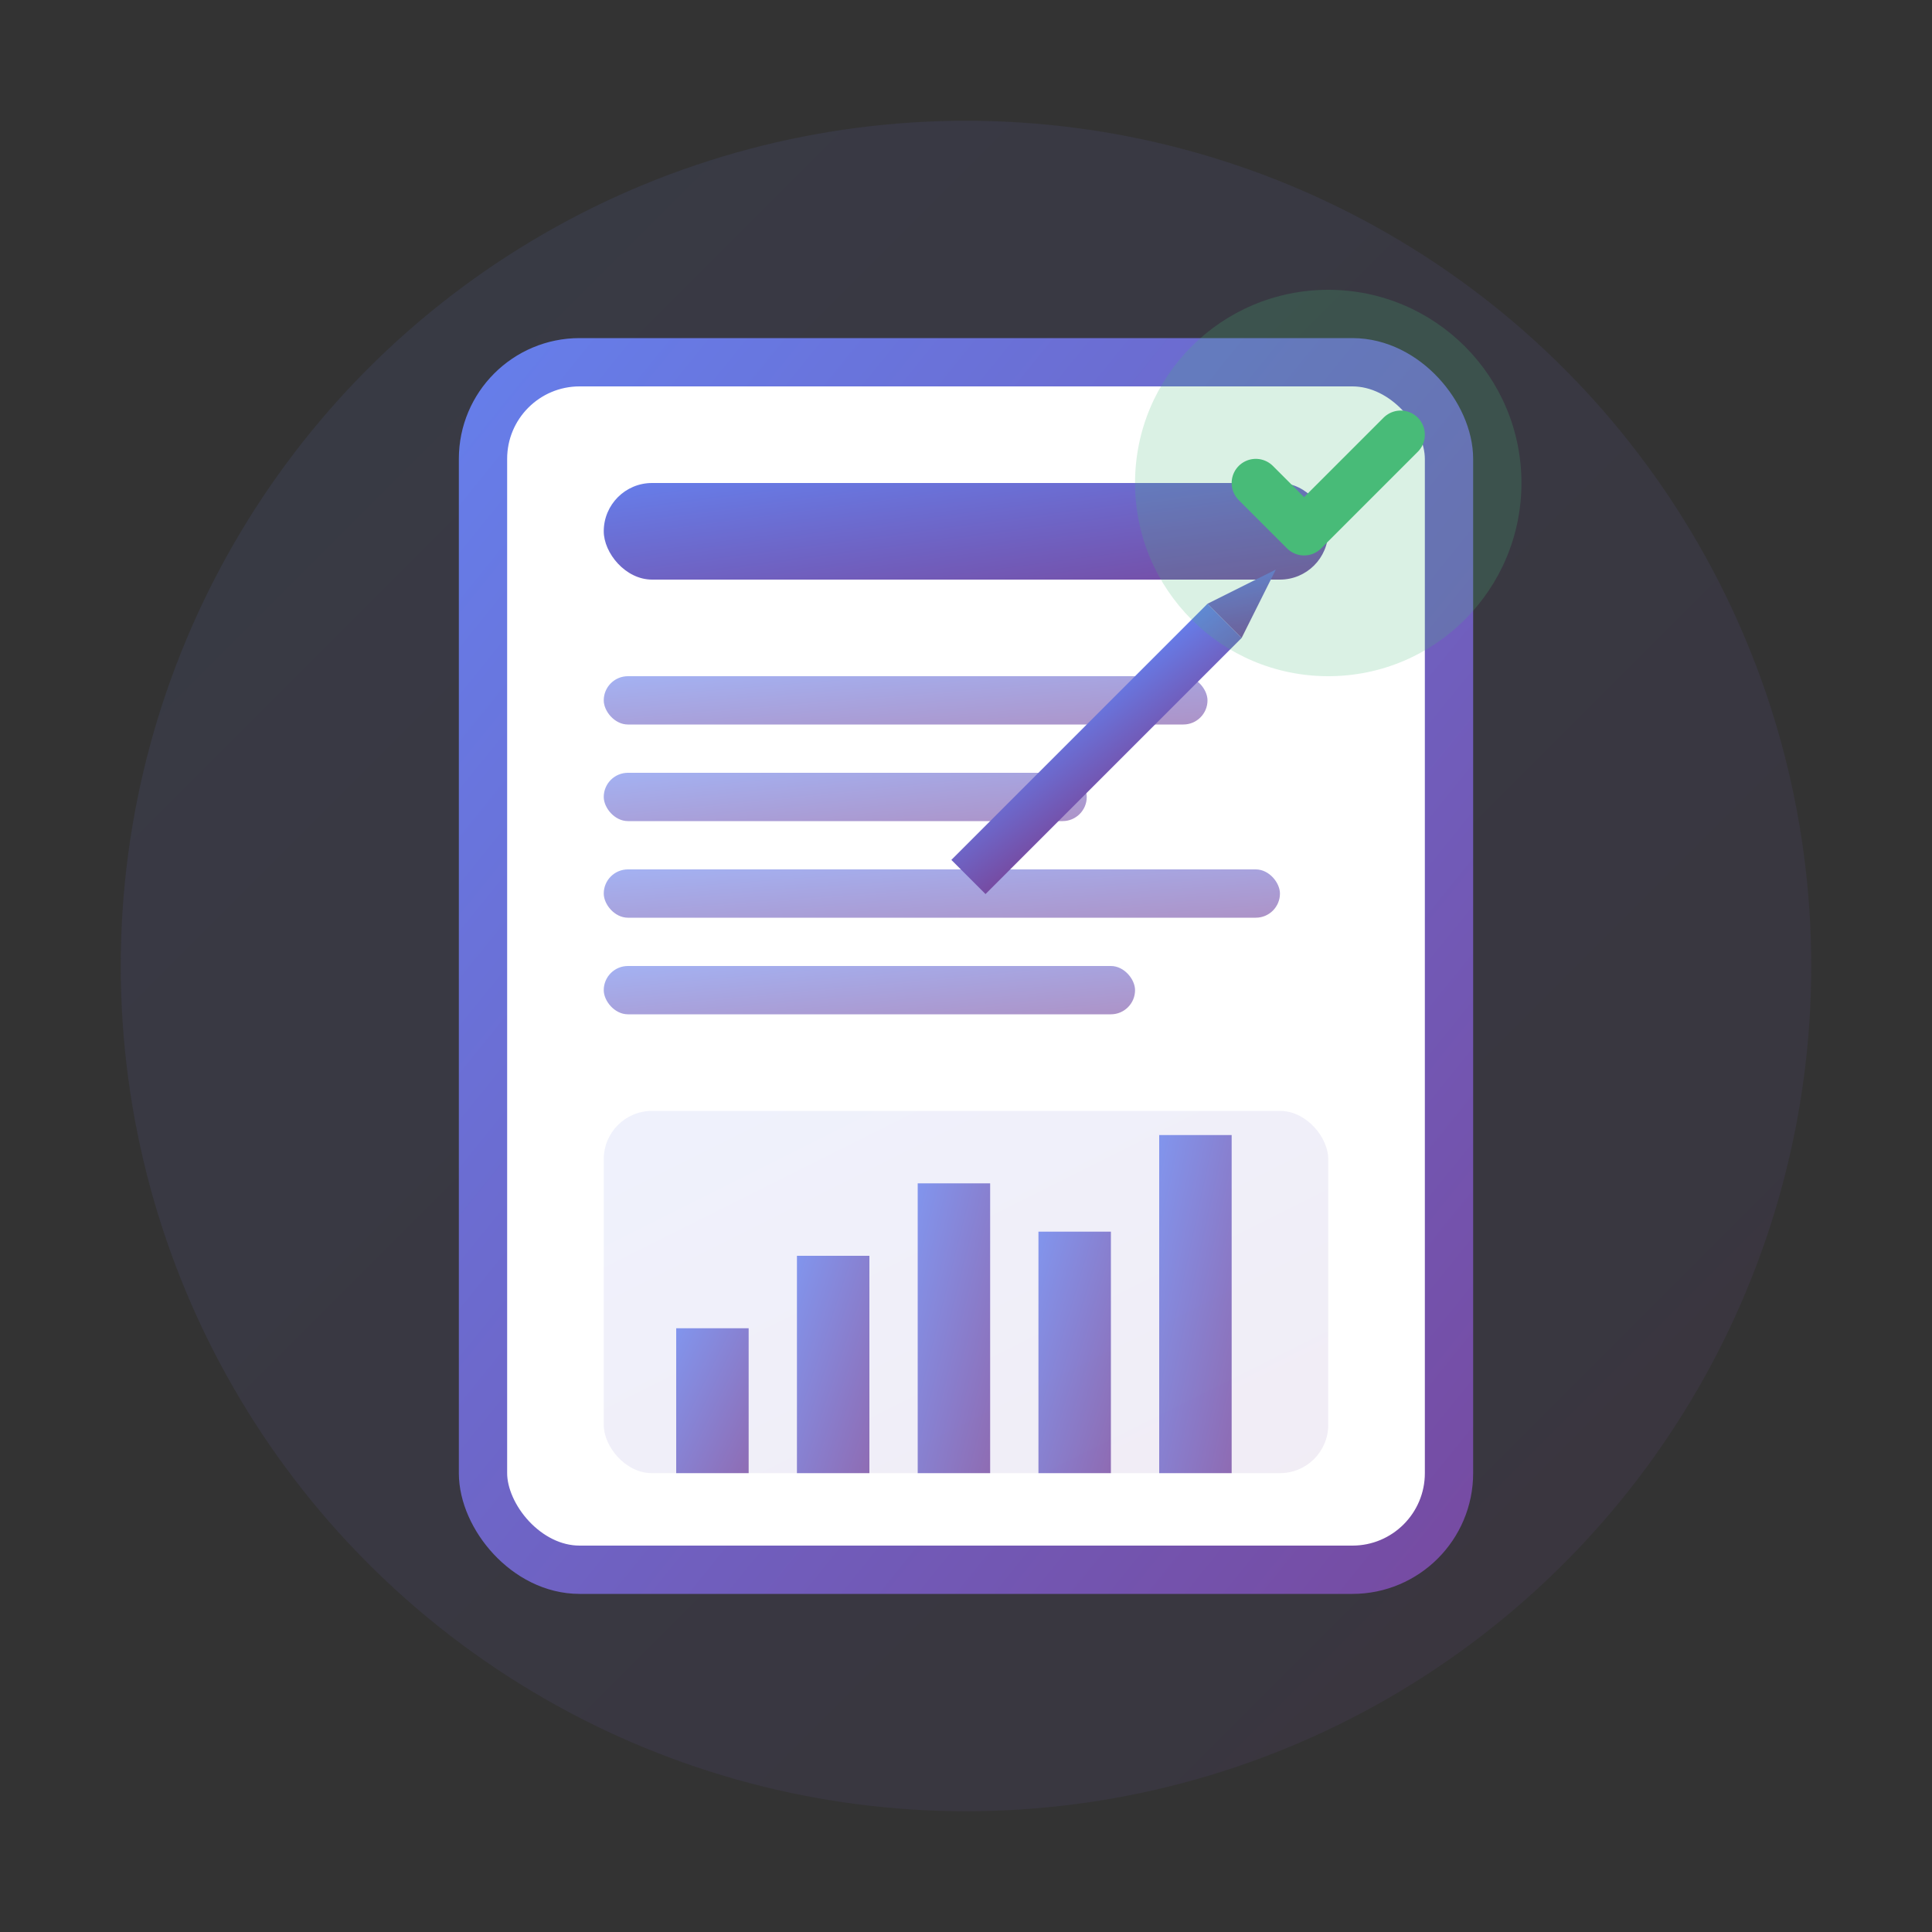
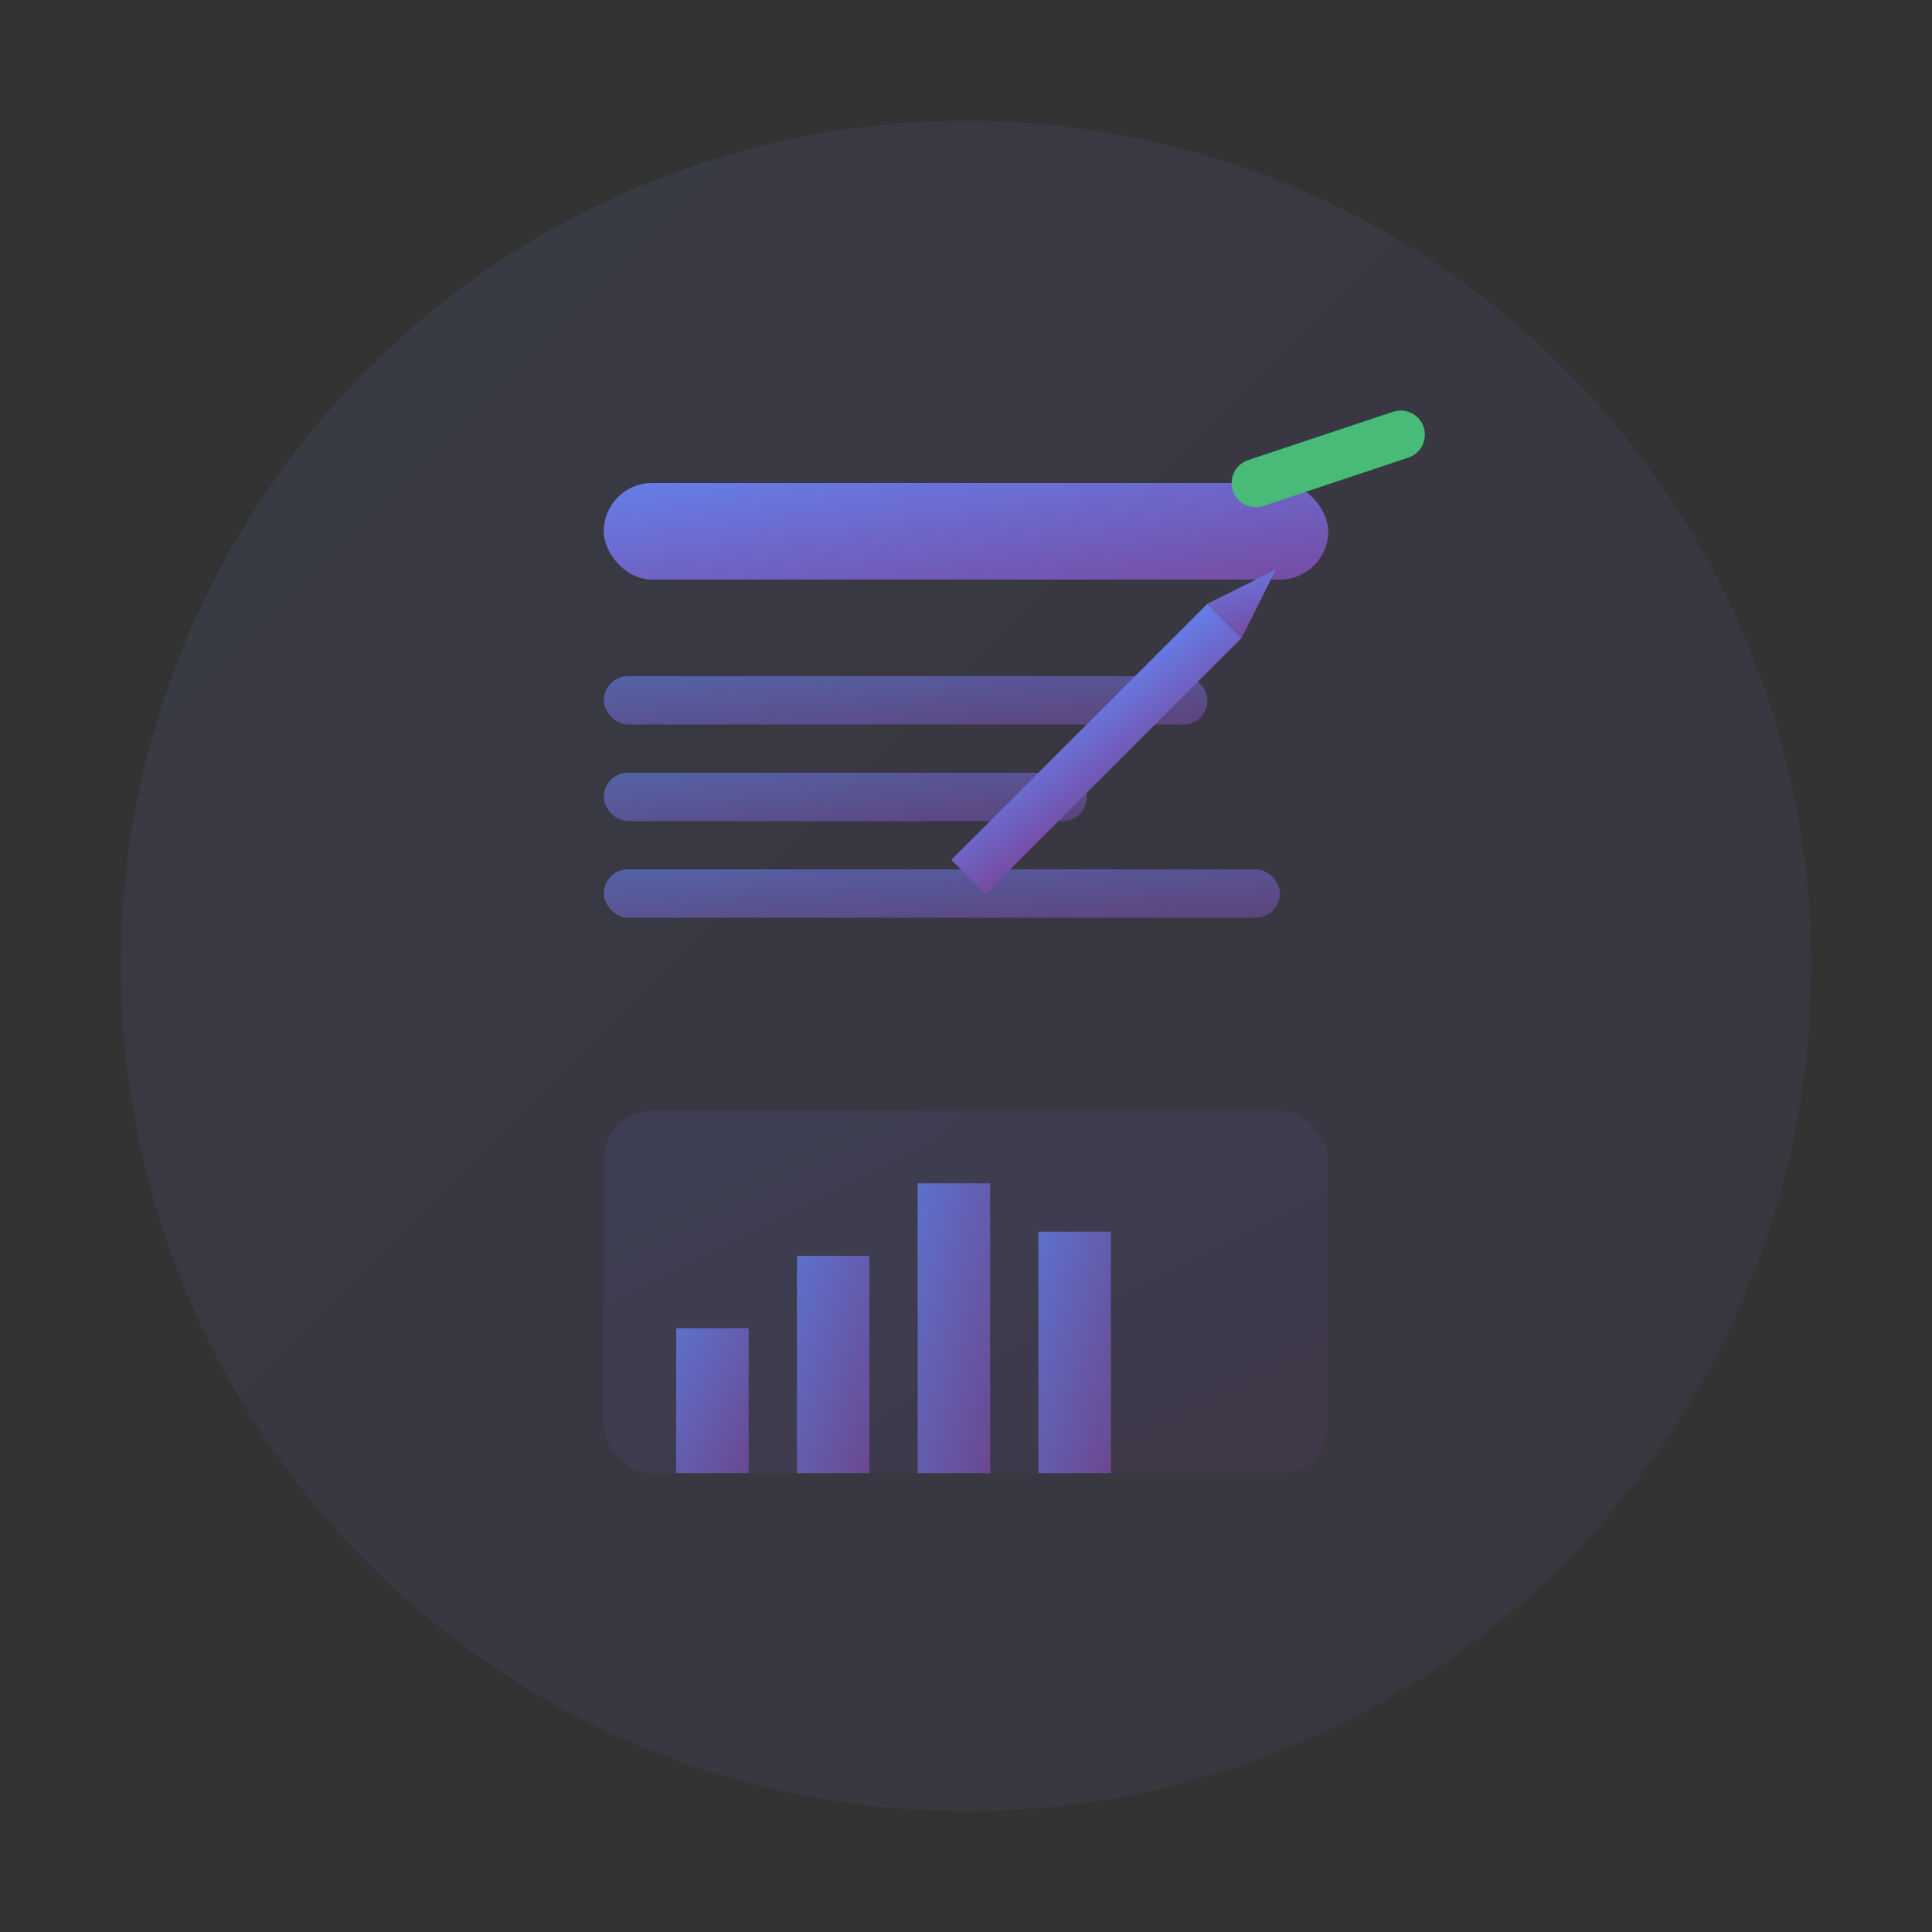
<svg xmlns="http://www.w3.org/2000/svg" width="80" height="80" viewBox="0 0 80 80" fill="none">
  <rect x="0" y="0" width="80" height="80" fill="#333333" stroke="none" />
  <defs>
    <linearGradient id="serviceGradient1" x1="0%" y1="0%" x2="100%" y2="100%">
      <stop offset="0%" style="stop-color:#667eea" />
      <stop offset="100%" style="stop-color:#764ba2" />
    </linearGradient>
  </defs>
  <circle cx="40" cy="40" r="35" fill="url(#serviceGradient1)" opacity="0.1" />
-   <rect x="20" y="15" width="40" height="50" fill="white" stroke="url(#serviceGradient1)" stroke-width="2" rx="4" />
  <rect x="25" y="20" width="30" height="4" fill="url(#serviceGradient1)" rx="2" />
  <rect x="25" y="28" width="25" height="2" fill="url(#serviceGradient1)" opacity="0.6" rx="1" />
  <rect x="25" y="32" width="20" height="2" fill="url(#serviceGradient1)" opacity="0.6" rx="1" />
  <rect x="25" y="36" width="28" height="2" fill="url(#serviceGradient1)" opacity="0.6" rx="1" />
-   <rect x="25" y="40" width="22" height="2" fill="url(#serviceGradient1)" opacity="0.6" rx="1" />
  <rect x="25" y="46" width="30" height="15" fill="url(#serviceGradient1)" opacity="0.1" rx="2" />
  <rect x="28" y="55" width="3" height="6" fill="url(#serviceGradient1)" opacity="0.8" />
  <rect x="33" y="52" width="3" height="9" fill="url(#serviceGradient1)" opacity="0.8" />
  <rect x="38" y="49" width="3" height="12" fill="url(#serviceGradient1)" opacity="0.8" />
  <rect x="43" y="51" width="3" height="10" fill="url(#serviceGradient1)" opacity="0.8" />
-   <rect x="48" y="47" width="3" height="14" fill="url(#serviceGradient1)" opacity="0.8" />
  <g transform="translate(50,25) rotate(45)">
    <rect x="0" y="0" width="2" height="15" fill="url(#serviceGradient1)" />
    <polygon points="0,0 2,0 1,-3" fill="url(#serviceGradient1)" />
  </g>
  <g transform="translate(55,20)">
-     <circle cx="0" cy="0" r="8" fill="#48bb78" opacity="0.2" />
-     <path d="M-3 0 L-1 2 L3 -2" stroke="#48bb78" stroke-width="2" stroke-linecap="round" stroke-linejoin="round" fill="none" />
+     <path d="M-3 0 L3 -2" stroke="#48bb78" stroke-width="2" stroke-linecap="round" stroke-linejoin="round" fill="none" />
  </g>
</svg>